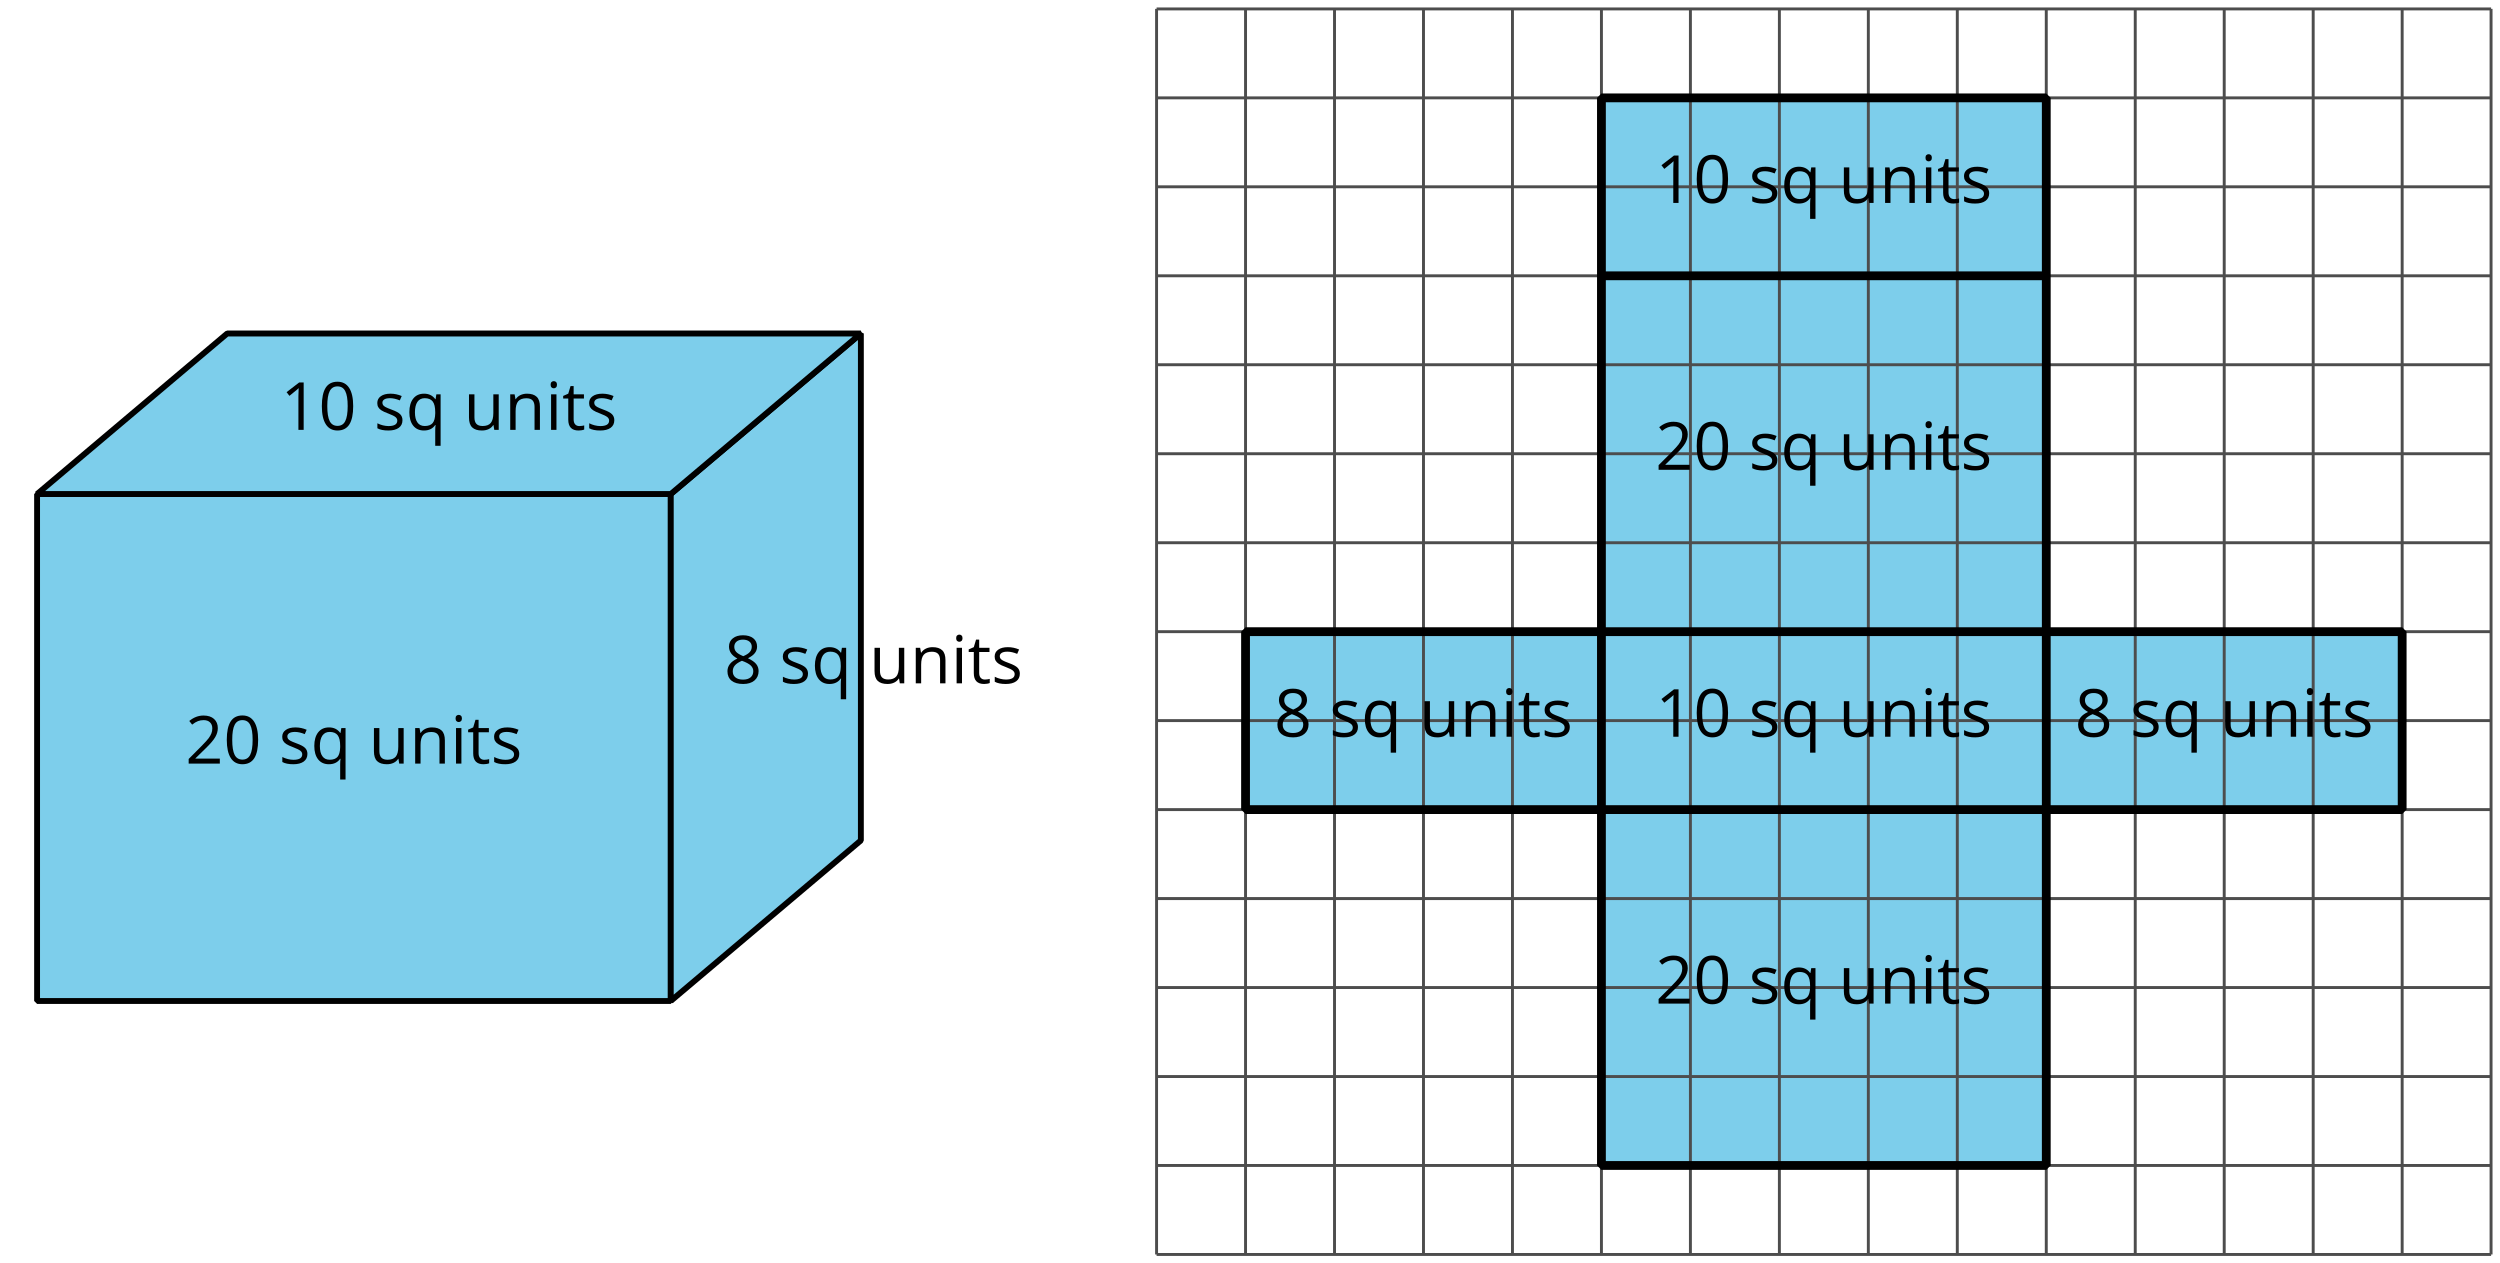
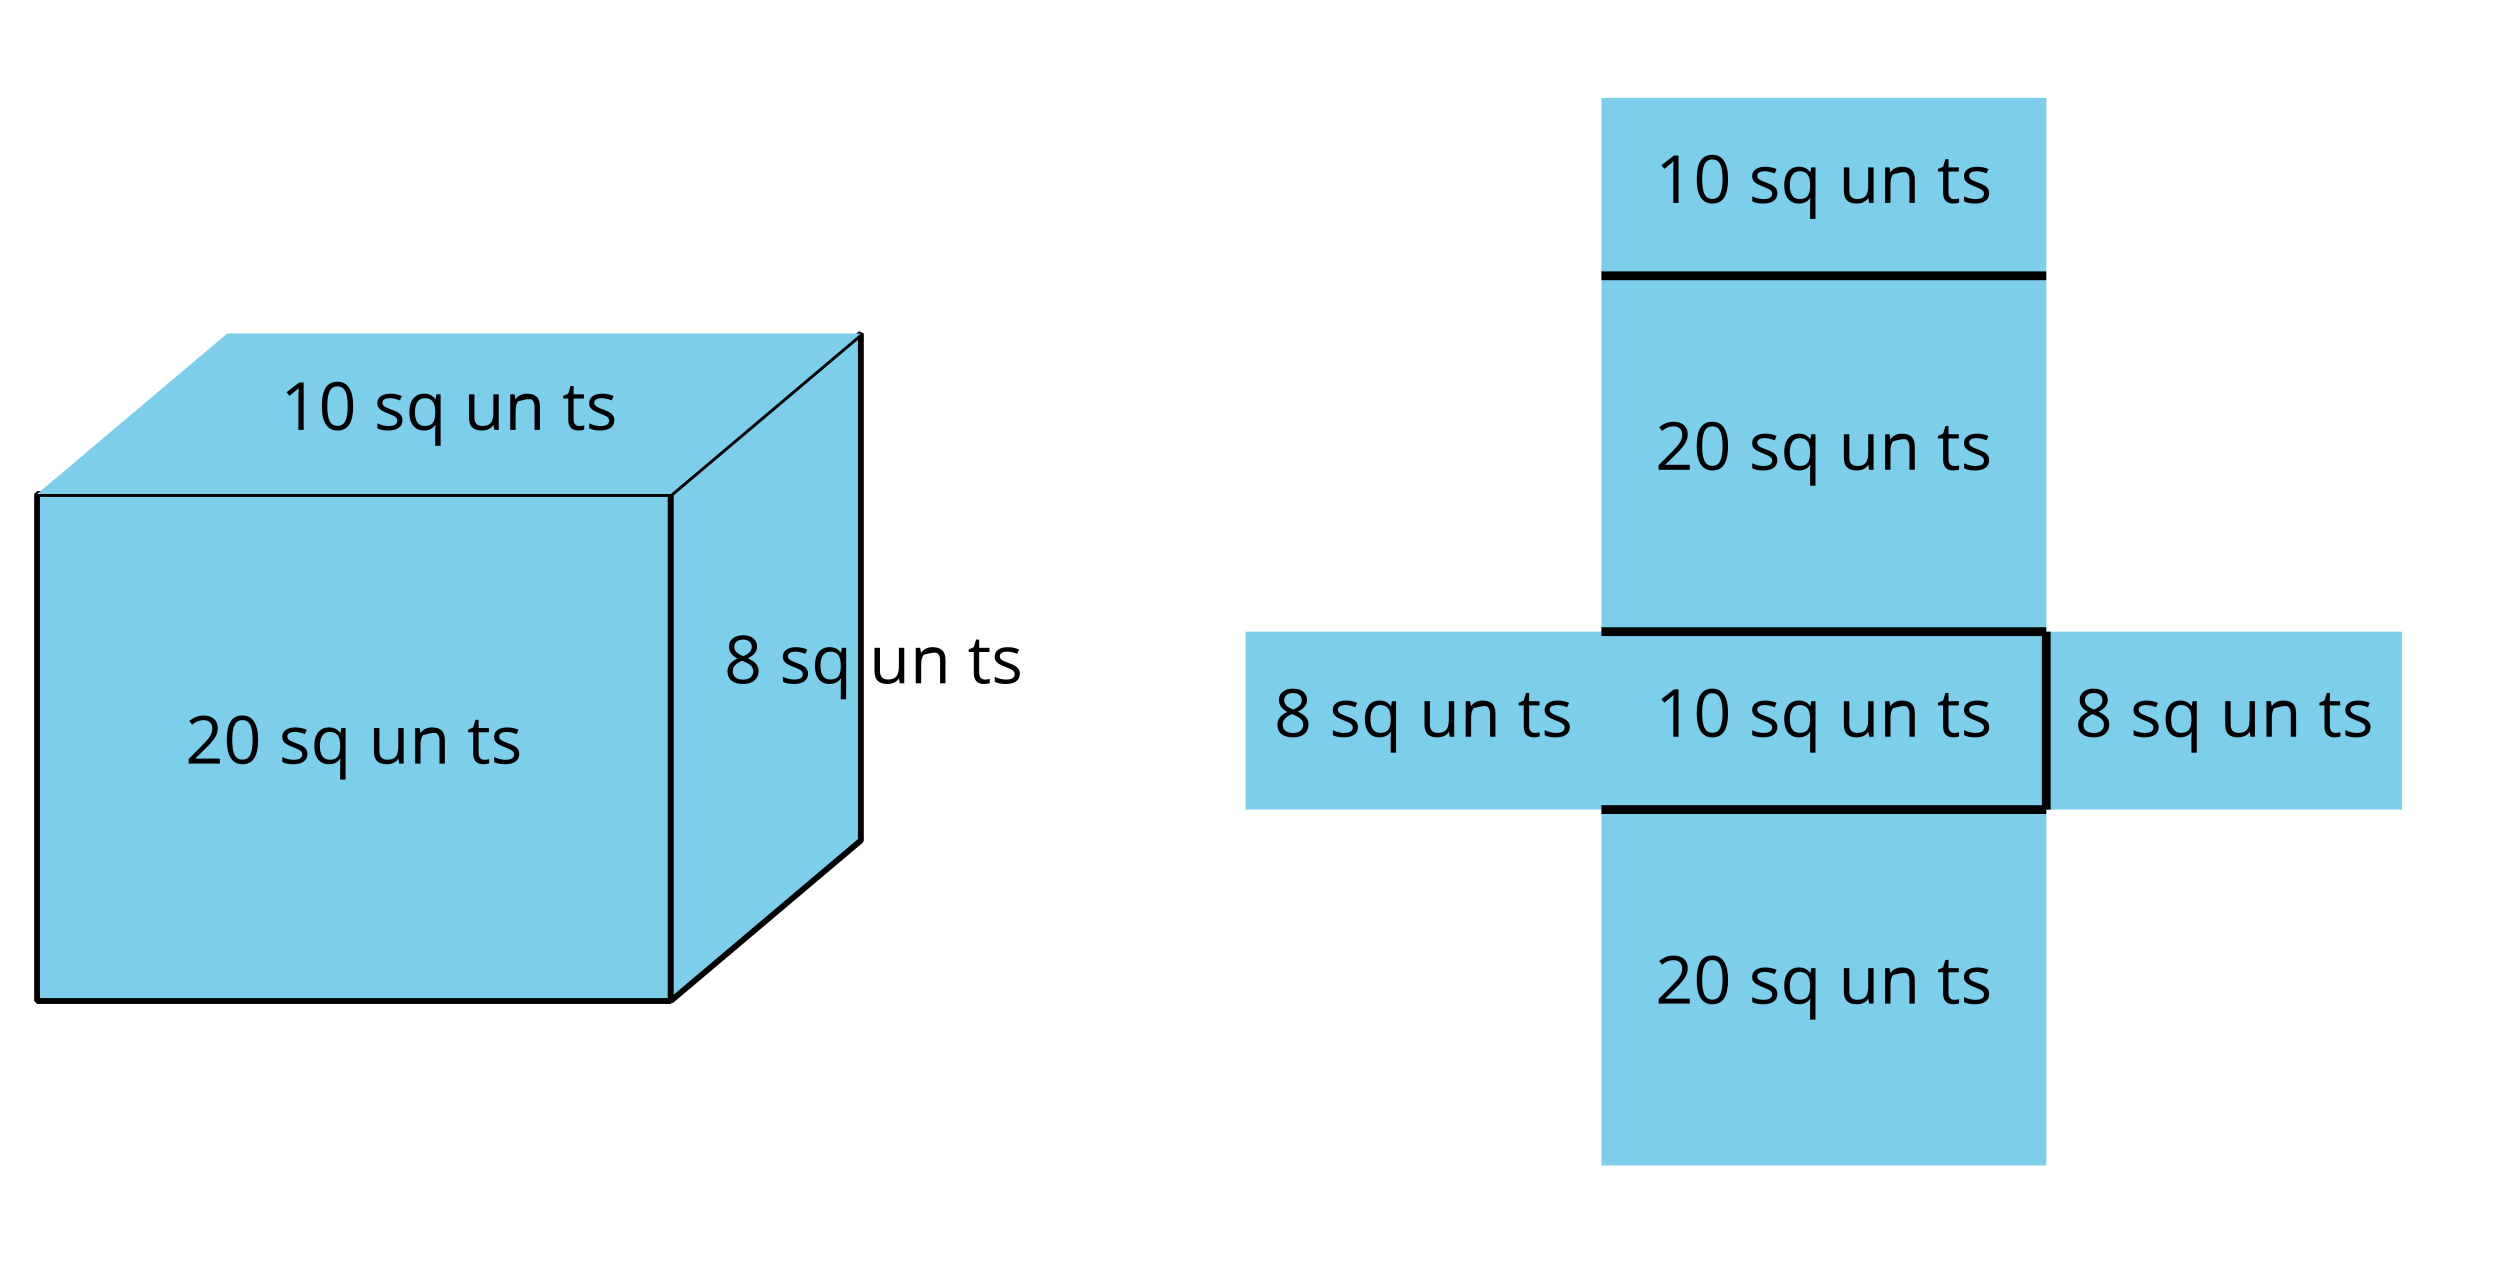
<svg xmlns="http://www.w3.org/2000/svg" xmlns:xlink="http://www.w3.org/1999/xlink" height="215.319pt" version="1.1" viewBox="-72 -72 426.089 215.319" width="426.089pt">
  <defs>
    <clipPath id="clip1">
      <path d="M-72.004 143.32V-72.004H354.094V143.32ZM354.094 -72.004" />
    </clipPath>
    <path d="M5.906 -4.05C5.906 -5.398 5.68 -6.425 5.227 -7.138C4.768 -7.851 4.105 -8.204 3.227 -8.204C2.326 -8.204 1.657 -7.862 1.221 -7.182S0.564 -5.459 0.564 -4.05C0.564 -2.685 0.79 -1.652 1.243 -0.95C1.696 -0.243 2.359 0.11 3.227 0.11C4.133 0.11 4.807 -0.232 5.249 -0.923C5.685 -1.613 5.906 -2.652 5.906 -4.05ZM1.492 -4.05C1.492 -5.227 1.63 -6.077 1.906 -6.608C2.182 -7.144 2.624 -7.409 3.227 -7.409C3.84 -7.409 4.282 -7.138 4.553 -6.597C4.829 -6.061 4.967 -5.21 4.967 -4.05S4.829 -2.039 4.553 -1.492C4.282 -0.95 3.84 -0.68 3.227 -0.68C2.624 -0.68 2.182 -0.95 1.906 -1.481C1.63 -2.022 1.492 -2.873 1.492 -4.05Z" id="g1-16" />
    <path d="M3.95 0V-8.077H3.177L1.039 -6.425L1.525 -5.796C2.304 -6.431 2.746 -6.79 2.84 -6.873S3.022 -7.039 3.099 -7.116C3.072 -6.691 3.055 -6.238 3.055 -5.757V0H3.95Z" id="g1-17" />
    <path d="M5.862 0V-0.851H1.707V-0.895L3.475 -2.624C4.265 -3.392 4.801 -4.022 5.088 -4.525S5.519 -5.53 5.519 -6.044C5.519 -6.702 5.304 -7.221 4.873 -7.613C4.442 -8 3.845 -8.193 3.088 -8.193C2.21 -8.193 1.403 -7.884 0.657 -7.265L1.144 -6.641C1.514 -6.934 1.845 -7.133 2.144 -7.243C2.448 -7.354 2.762 -7.409 3.099 -7.409C3.564 -7.409 3.928 -7.282 4.188 -7.028C4.448 -6.779 4.58 -6.436 4.58 -6.006C4.58 -5.702 4.53 -5.414 4.425 -5.149S4.166 -4.613 3.961 -4.332S3.326 -3.586 2.68 -2.928L0.552 -0.79V0H5.862Z" id="g1-18" />
    <path d="M3.227 -8.193C2.503 -8.193 1.923 -8.022 1.492 -7.669C1.055 -7.326 0.84 -6.856 0.84 -6.271C0.84 -5.856 0.95 -5.486 1.171 -5.149C1.392 -4.818 1.757 -4.508 2.265 -4.221C1.138 -3.707 0.575 -2.983 0.575 -2.061C0.575 -1.37 0.807 -0.834 1.271 -0.453C1.735 -0.077 2.398 0.11 3.26 0.11C4.072 0.11 4.713 -0.088 5.182 -0.486C5.652 -0.89 5.884 -1.425 5.884 -2.094C5.884 -2.547 5.746 -2.945 5.47 -3.293C5.193 -3.635 4.729 -3.961 4.072 -4.276C4.613 -4.547 5.006 -4.845 5.254 -5.171S5.624 -5.862 5.624 -6.26C5.624 -6.862 5.409 -7.337 4.978 -7.68S3.961 -8.193 3.227 -8.193ZM1.481 -2.039C1.481 -2.436 1.602 -2.779 1.851 -3.061C2.099 -3.348 2.497 -3.608 3.044 -3.845C3.757 -3.586 4.26 -3.315 4.547 -3.039C4.834 -2.757 4.978 -2.442 4.978 -2.083C4.978 -1.635 4.823 -1.282 4.519 -1.022S3.785 -0.635 3.238 -0.635C2.68 -0.635 2.249 -0.757 1.945 -1.006C1.635 -1.254 1.481 -1.597 1.481 -2.039ZM3.215 -7.448C3.685 -7.448 4.05 -7.337 4.32 -7.116C4.586 -6.901 4.718 -6.602 4.718 -6.232C4.718 -5.895 4.608 -5.597 4.387 -5.343C4.171 -5.088 3.796 -4.851 3.271 -4.63C2.685 -4.873 2.282 -5.116 2.066 -5.359S1.74 -5.895 1.74 -6.232C1.74 -6.602 1.873 -6.895 2.133 -7.116S2.757 -7.448 3.215 -7.448Z" id="g1-24" />
-     <path d="M1.89 0V-6.055H0.972V0H1.89ZM0.895 -7.696C0.895 -7.492 0.945 -7.337 1.05 -7.238C1.155 -7.133 1.282 -7.083 1.436 -7.083C1.586 -7.083 1.713 -7.133 1.818 -7.238C1.923 -7.337 1.978 -7.492 1.978 -7.696S1.923 -8.055 1.818 -8.155S1.586 -8.304 1.436 -8.304C1.282 -8.304 1.155 -8.254 1.05 -8.155C0.945 -8.061 0.895 -7.906 0.895 -7.696Z" id="g1-73" />
-     <path d="M5.116 0H6.033V-3.95C6.033 -4.724 5.851 -5.287 5.481 -5.635C5.111 -5.989 4.564 -6.166 3.834 -6.166C3.42 -6.166 3.039 -6.083 2.702 -5.923C2.365 -5.757 2.099 -5.525 1.912 -5.227H1.867L1.718 -6.055H0.972V0H1.89V-3.177C1.89 -3.967 2.039 -4.53 2.332 -4.873S3.088 -5.387 3.724 -5.387C4.204 -5.387 4.553 -5.265 4.779 -5.022S5.116 -4.409 5.116 -3.917V0Z" id="g1-78" />
+     <path d="M5.116 0H6.033V-3.95C6.033 -4.724 5.851 -5.287 5.481 -5.635C5.111 -5.989 4.564 -6.166 3.834 -6.166C3.42 -6.166 3.039 -6.083 2.702 -5.923C2.365 -5.757 2.099 -5.525 1.912 -5.227H1.867L1.718 -6.055H0.972V0H1.89V-3.177C1.89 -3.967 2.039 -4.53 2.332 -4.873C4.204 -5.387 4.553 -5.265 4.779 -5.022S5.116 -4.409 5.116 -3.917V0Z" id="g1-78" />
    <path d="M3.26 -0.657C2.707 -0.657 2.287 -0.856 2.011 -1.26C1.724 -1.657 1.586 -2.238 1.586 -3S1.729 -4.354 2.011 -4.773C2.298 -5.188 2.713 -5.398 3.249 -5.398C3.873 -5.398 4.326 -5.21 4.613 -4.84S5.044 -3.856 5.044 -3.011V-2.807C5.028 -2.028 4.878 -1.475 4.597 -1.149S3.873 -0.657 3.26 -0.657ZM3.122 0.11C3.972 0.11 4.608 -0.199 5.033 -0.812H5.105C5.066 -0.552 5.044 -0.243 5.044 0.127V2.718H5.961V-6.055H5.238L5.105 -5.227H5.055C4.608 -5.851 3.972 -6.166 3.144 -6.166C2.354 -6.166 1.74 -5.89 1.298 -5.332S0.635 -4 0.635 -3.011C0.635 -2.028 0.856 -1.26 1.293 -0.713S2.343 0.11 3.122 0.11Z" id="g1-81" />
    <path d="M4.878 -1.652C4.878 -2.055 4.751 -2.387 4.497 -2.652C4.249 -2.917 3.762 -3.182 3.044 -3.442C2.519 -3.635 2.166 -3.785 1.983 -3.89S1.669 -4.099 1.58 -4.215C1.503 -4.332 1.459 -4.47 1.459 -4.63C1.459 -4.867 1.569 -5.055 1.79 -5.193S2.337 -5.398 2.773 -5.398C3.265 -5.398 3.818 -5.271 4.425 -5.022L4.751 -5.768C4.127 -6.033 3.492 -6.166 2.84 -6.166C2.138 -6.166 1.591 -6.022 1.188 -5.735C0.785 -5.453 0.586 -5.061 0.586 -4.569C0.586 -4.293 0.641 -4.055 0.762 -3.856C0.873 -3.657 1.05 -3.481 1.293 -3.326C1.525 -3.166 1.928 -2.983 2.492 -2.773C3.083 -2.547 3.481 -2.348 3.691 -2.177C3.89 -2.011 3.994 -1.812 3.994 -1.575C3.994 -1.26 3.867 -1.028 3.608 -0.873C3.348 -0.724 2.983 -0.646 2.503 -0.646C2.193 -0.646 1.873 -0.691 1.536 -0.773C1.204 -0.856 0.895 -0.972 0.602 -1.122V-0.271C1.05 -0.017 1.68 0.11 2.481 0.11C3.238 0.11 3.829 -0.044 4.249 -0.348S4.878 -1.088 4.878 -1.652Z" id="g1-83" />
    <path d="M2.928 -0.646C2.624 -0.646 2.387 -0.746 2.215 -0.939S1.956 -1.414 1.956 -1.779V-5.343H3.713V-6.055H1.956V-7.459H1.425L1.039 -6.166L0.171 -5.785V-5.343H1.039V-1.74C1.039 -0.508 1.624 0.11 2.796 0.11C2.95 0.11 3.127 0.094 3.315 0.066C3.514 0.033 3.657 -0.006 3.757 -0.055V-0.757C3.669 -0.729 3.547 -0.707 3.398 -0.685C3.249 -0.657 3.088 -0.646 2.928 -0.646Z" id="g1-84" />
    <path d="M1.834 -6.055H0.906V-2.094C0.906 -1.326 1.088 -0.762 1.459 -0.414C1.823 -0.066 2.376 0.11 3.111 0.11C3.536 0.11 3.917 0.033 4.254 -0.127C4.586 -0.287 4.845 -0.514 5.033 -0.812H5.083L5.215 0H5.972V-6.055H5.055V-2.873C5.055 -2.088 4.906 -1.525 4.619 -1.177C4.32 -0.829 3.862 -0.657 3.227 -0.657C2.746 -0.657 2.398 -0.779 2.171 -1.022S1.834 -1.635 1.834 -2.127V-6.055Z" id="g1-85" />
  </defs>
  <g id="page1">
    <path d="M-65.68 98.602V12.199H42.324V98.602Z" fill="#7dceeb" />
    <path d="M-65.68 98.602V12.199H42.324V98.602Z" fill="none" stroke="#000000" stroke-linejoin="bevel" stroke-miterlimit="10.037" stroke-width="1" />
    <g transform="matrix(1 0 0 1 -165.519 -83.659)">
      <use x="125.123" xlink:href="#g1-18" y="141.803" />
      <use x="131.608" xlink:href="#g1-16" y="141.803" />
      <use x="141.035" xlink:href="#g1-83" y="141.803" />
      <use x="146.452" xlink:href="#g1-81" y="141.803" />
      <use x="156.345" xlink:href="#g1-85" y="141.803" />
      <use x="163.307" xlink:href="#g1-78" y="141.803" />
      <use x="170.269" xlink:href="#g1-73" y="141.803" />
      <use x="173.131" xlink:href="#g1-84" y="141.803" />
      <use x="177.14" xlink:href="#g1-83" y="141.803" />
    </g>
    <path d="M42.324 12.199L74.723 -15.16V71.242L42.324 98.602Z" fill="#7dceeb" />
    <path d="M42.324 12.199L74.723 -15.16V71.242L42.324 98.602Z" fill="none" stroke="#000000" stroke-linejoin="bevel" stroke-miterlimit="10.037" stroke-width="1" />
    <path d="M42.324 12.199L74.723 -15.16H-33.277L-65.68 12.199Z" fill="#7dceeb" />
-     <path d="M42.324 12.199L74.723 -15.16H-33.277L-65.68 12.199Z" fill="none" stroke="#000000" stroke-linejoin="bevel" stroke-miterlimit="10.037" stroke-width="1" />
    <g transform="matrix(1 0 0 1 -149.318 -140.539)">
      <use x="125.123" xlink:href="#g1-17" y="141.803" />
      <use x="131.608" xlink:href="#g1-16" y="141.803" />
      <use x="141.035" xlink:href="#g1-83" y="141.803" />
      <use x="146.452" xlink:href="#g1-81" y="141.803" />
      <use x="156.345" xlink:href="#g1-85" y="141.803" />
      <use x="163.307" xlink:href="#g1-78" y="141.803" />
      <use x="170.269" xlink:href="#g1-73" y="141.803" />
      <use x="173.131" xlink:href="#g1-84" y="141.803" />
      <use x="177.14" xlink:href="#g1-83" y="141.803" />
    </g>
    <g transform="matrix(1 0 0 1 -73.715 -97.338)">
      <use x="125.123" xlink:href="#g1-24" y="141.803" />
      <use x="134.55" xlink:href="#g1-83" y="141.803" />
      <use x="139.967" xlink:href="#g1-81" y="141.803" />
      <use x="149.86" xlink:href="#g1-85" y="141.803" />
      <use x="156.822" xlink:href="#g1-78" y="141.803" />
      <use x="163.784" xlink:href="#g1-73" y="141.803" />
      <use x="166.646" xlink:href="#g1-84" y="141.803" />
      <use x="170.655" xlink:href="#g1-83" y="141.803" />
    </g>
    <path clip-path="url(#clip1)" d="M200.941 126.641H276.758V65.984H337.414V35.66H276.758V-55.324H200.941V35.66H140.285V65.984H200.941Z" fill="#7dceeb" />
-     <path clip-path="url(#clip1)" d="M125.121 141.805H352.574M125.121 126.641H352.574M125.121 111.477H352.574M125.121 96.312H352.574M125.121 81.148H352.574M125.121 65.984H352.574M125.121 50.82H352.574M125.121 35.66H352.574M125.121 20.496H352.574M125.121 5.332H352.574M125.121 -9.832H352.574M125.121 -24.996H352.574M125.121 -40.16H352.574M125.121 -55.324H352.574M125.121 -70.477H352.574M125.121 141.805V-70.484M140.285 141.805V-70.484M155.449 141.805V-70.484M170.613 141.805V-70.484M185.777 141.805V-70.484M200.941 141.805V-70.484M216.106 141.805V-70.484M231.27 141.805V-70.484M246.43 141.805V-70.484M261.594 141.805V-70.484M276.758 141.805V-70.484M291.922 141.805V-70.484M307.086 141.805V-70.484M322.25 141.805V-70.484M337.414 141.805V-70.484M352.566 141.805V-70.484" fill="none" stroke="#4d4d4d" stroke-linejoin="bevel" stroke-miterlimit="10.037" stroke-width="0.5" />
-     <path clip-path="url(#clip1)" d="M200.941 126.641H276.758V65.984H337.414V35.66H276.758V-55.324H200.941V35.66H140.285V65.984H200.941Z" fill="none" stroke="#000000" stroke-linejoin="bevel" stroke-miterlimit="10.037" stroke-width="1.5" />
    <path clip-path="url(#clip1)" d="M200.941 65.984H276.758" fill="none" stroke="#000000" stroke-linejoin="bevel" stroke-miterlimit="10.037" stroke-width="1.5" />
    <path clip-path="url(#clip1)" d="M200.941 35.66H276.758" fill="none" stroke="#000000" stroke-linejoin="bevel" stroke-miterlimit="10.037" stroke-width="1.5" />
    <path clip-path="url(#clip1)" d="M200.941 -24.996H276.758" fill="none" stroke="#000000" stroke-linejoin="bevel" stroke-miterlimit="10.037" stroke-width="1.5" />
-     <path clip-path="url(#clip1)" d="M200.941 65.984V35.66" fill="none" stroke="#000000" stroke-linejoin="bevel" stroke-miterlimit="10.037" stroke-width="1.5" />
    <path clip-path="url(#clip1)" d="M276.758 65.984V35.66" fill="none" stroke="#000000" stroke-linejoin="bevel" stroke-miterlimit="10.037" stroke-width="1.5" />
    <g transform="matrix(1 0 0 1 85.009 -42.748)">
      <use x="125.123" xlink:href="#g1-18" y="141.803" />
      <use x="131.608" xlink:href="#g1-16" y="141.803" />
      <use x="141.035" xlink:href="#g1-83" y="141.803" />
      <use x="146.452" xlink:href="#g1-81" y="141.803" />
      <use x="156.345" xlink:href="#g1-85" y="141.803" />
      <use x="163.307" xlink:href="#g1-78" y="141.803" />
      <use x="170.269" xlink:href="#g1-73" y="141.803" />
      <use x="173.131" xlink:href="#g1-84" y="141.803" />
      <use x="177.14" xlink:href="#g1-83" y="141.803" />
    </g>
    <g transform="matrix(1 0 0 1 85.009 -88.238)">
      <use x="125.123" xlink:href="#g1-17" y="141.803" />
      <use x="131.608" xlink:href="#g1-16" y="141.803" />
      <use x="141.035" xlink:href="#g1-83" y="141.803" />
      <use x="146.452" xlink:href="#g1-81" y="141.803" />
      <use x="156.345" xlink:href="#g1-85" y="141.803" />
      <use x="163.307" xlink:href="#g1-78" y="141.803" />
      <use x="170.269" xlink:href="#g1-73" y="141.803" />
      <use x="173.131" xlink:href="#g1-84" y="141.803" />
      <use x="177.14" xlink:href="#g1-83" y="141.803" />
    </g>
    <g transform="matrix(1 0 0 1 85.009 -133.729)">
      <use x="125.123" xlink:href="#g1-18" y="141.803" />
      <use x="131.608" xlink:href="#g1-16" y="141.803" />
      <use x="141.035" xlink:href="#g1-83" y="141.803" />
      <use x="146.452" xlink:href="#g1-81" y="141.803" />
      <use x="156.345" xlink:href="#g1-85" y="141.803" />
      <use x="163.307" xlink:href="#g1-78" y="141.803" />
      <use x="170.269" xlink:href="#g1-73" y="141.803" />
      <use x="173.131" xlink:href="#g1-84" y="141.803" />
      <use x="177.14" xlink:href="#g1-83" y="141.803" />
    </g>
    <g transform="matrix(1 0 0 1 85.009 -179.219)">
      <use x="125.123" xlink:href="#g1-17" y="141.803" />
      <use x="131.608" xlink:href="#g1-16" y="141.803" />
      <use x="141.035" xlink:href="#g1-83" y="141.803" />
      <use x="146.452" xlink:href="#g1-81" y="141.803" />
      <use x="156.345" xlink:href="#g1-85" y="141.803" />
      <use x="163.307" xlink:href="#g1-78" y="141.803" />
      <use x="170.269" xlink:href="#g1-73" y="141.803" />
      <use x="173.131" xlink:href="#g1-84" y="141.803" />
      <use x="177.14" xlink:href="#g1-83" y="141.803" />
    </g>
    <g transform="matrix(1 0 0 1 156.487 -88.238)">
      <use x="125.123" xlink:href="#g1-24" y="141.803" />
      <use x="134.55" xlink:href="#g1-83" y="141.803" />
      <use x="139.967" xlink:href="#g1-81" y="141.803" />
      <use x="149.86" xlink:href="#g1-85" y="141.803" />
      <use x="156.822" xlink:href="#g1-78" y="141.803" />
      <use x="163.784" xlink:href="#g1-73" y="141.803" />
      <use x="166.646" xlink:href="#g1-84" y="141.803" />
      <use x="170.655" xlink:href="#g1-83" y="141.803" />
    </g>
    <g transform="matrix(1 0 0 1 20.016 -88.238)">
      <use x="125.123" xlink:href="#g1-24" y="141.803" />
      <use x="134.55" xlink:href="#g1-83" y="141.803" />
      <use x="139.967" xlink:href="#g1-81" y="141.803" />
      <use x="149.86" xlink:href="#g1-85" y="141.803" />
      <use x="156.822" xlink:href="#g1-78" y="141.803" />
      <use x="163.784" xlink:href="#g1-73" y="141.803" />
      <use x="166.646" xlink:href="#g1-84" y="141.803" />
      <use x="170.655" xlink:href="#g1-83" y="141.803" />
    </g>
  </g>
</svg>